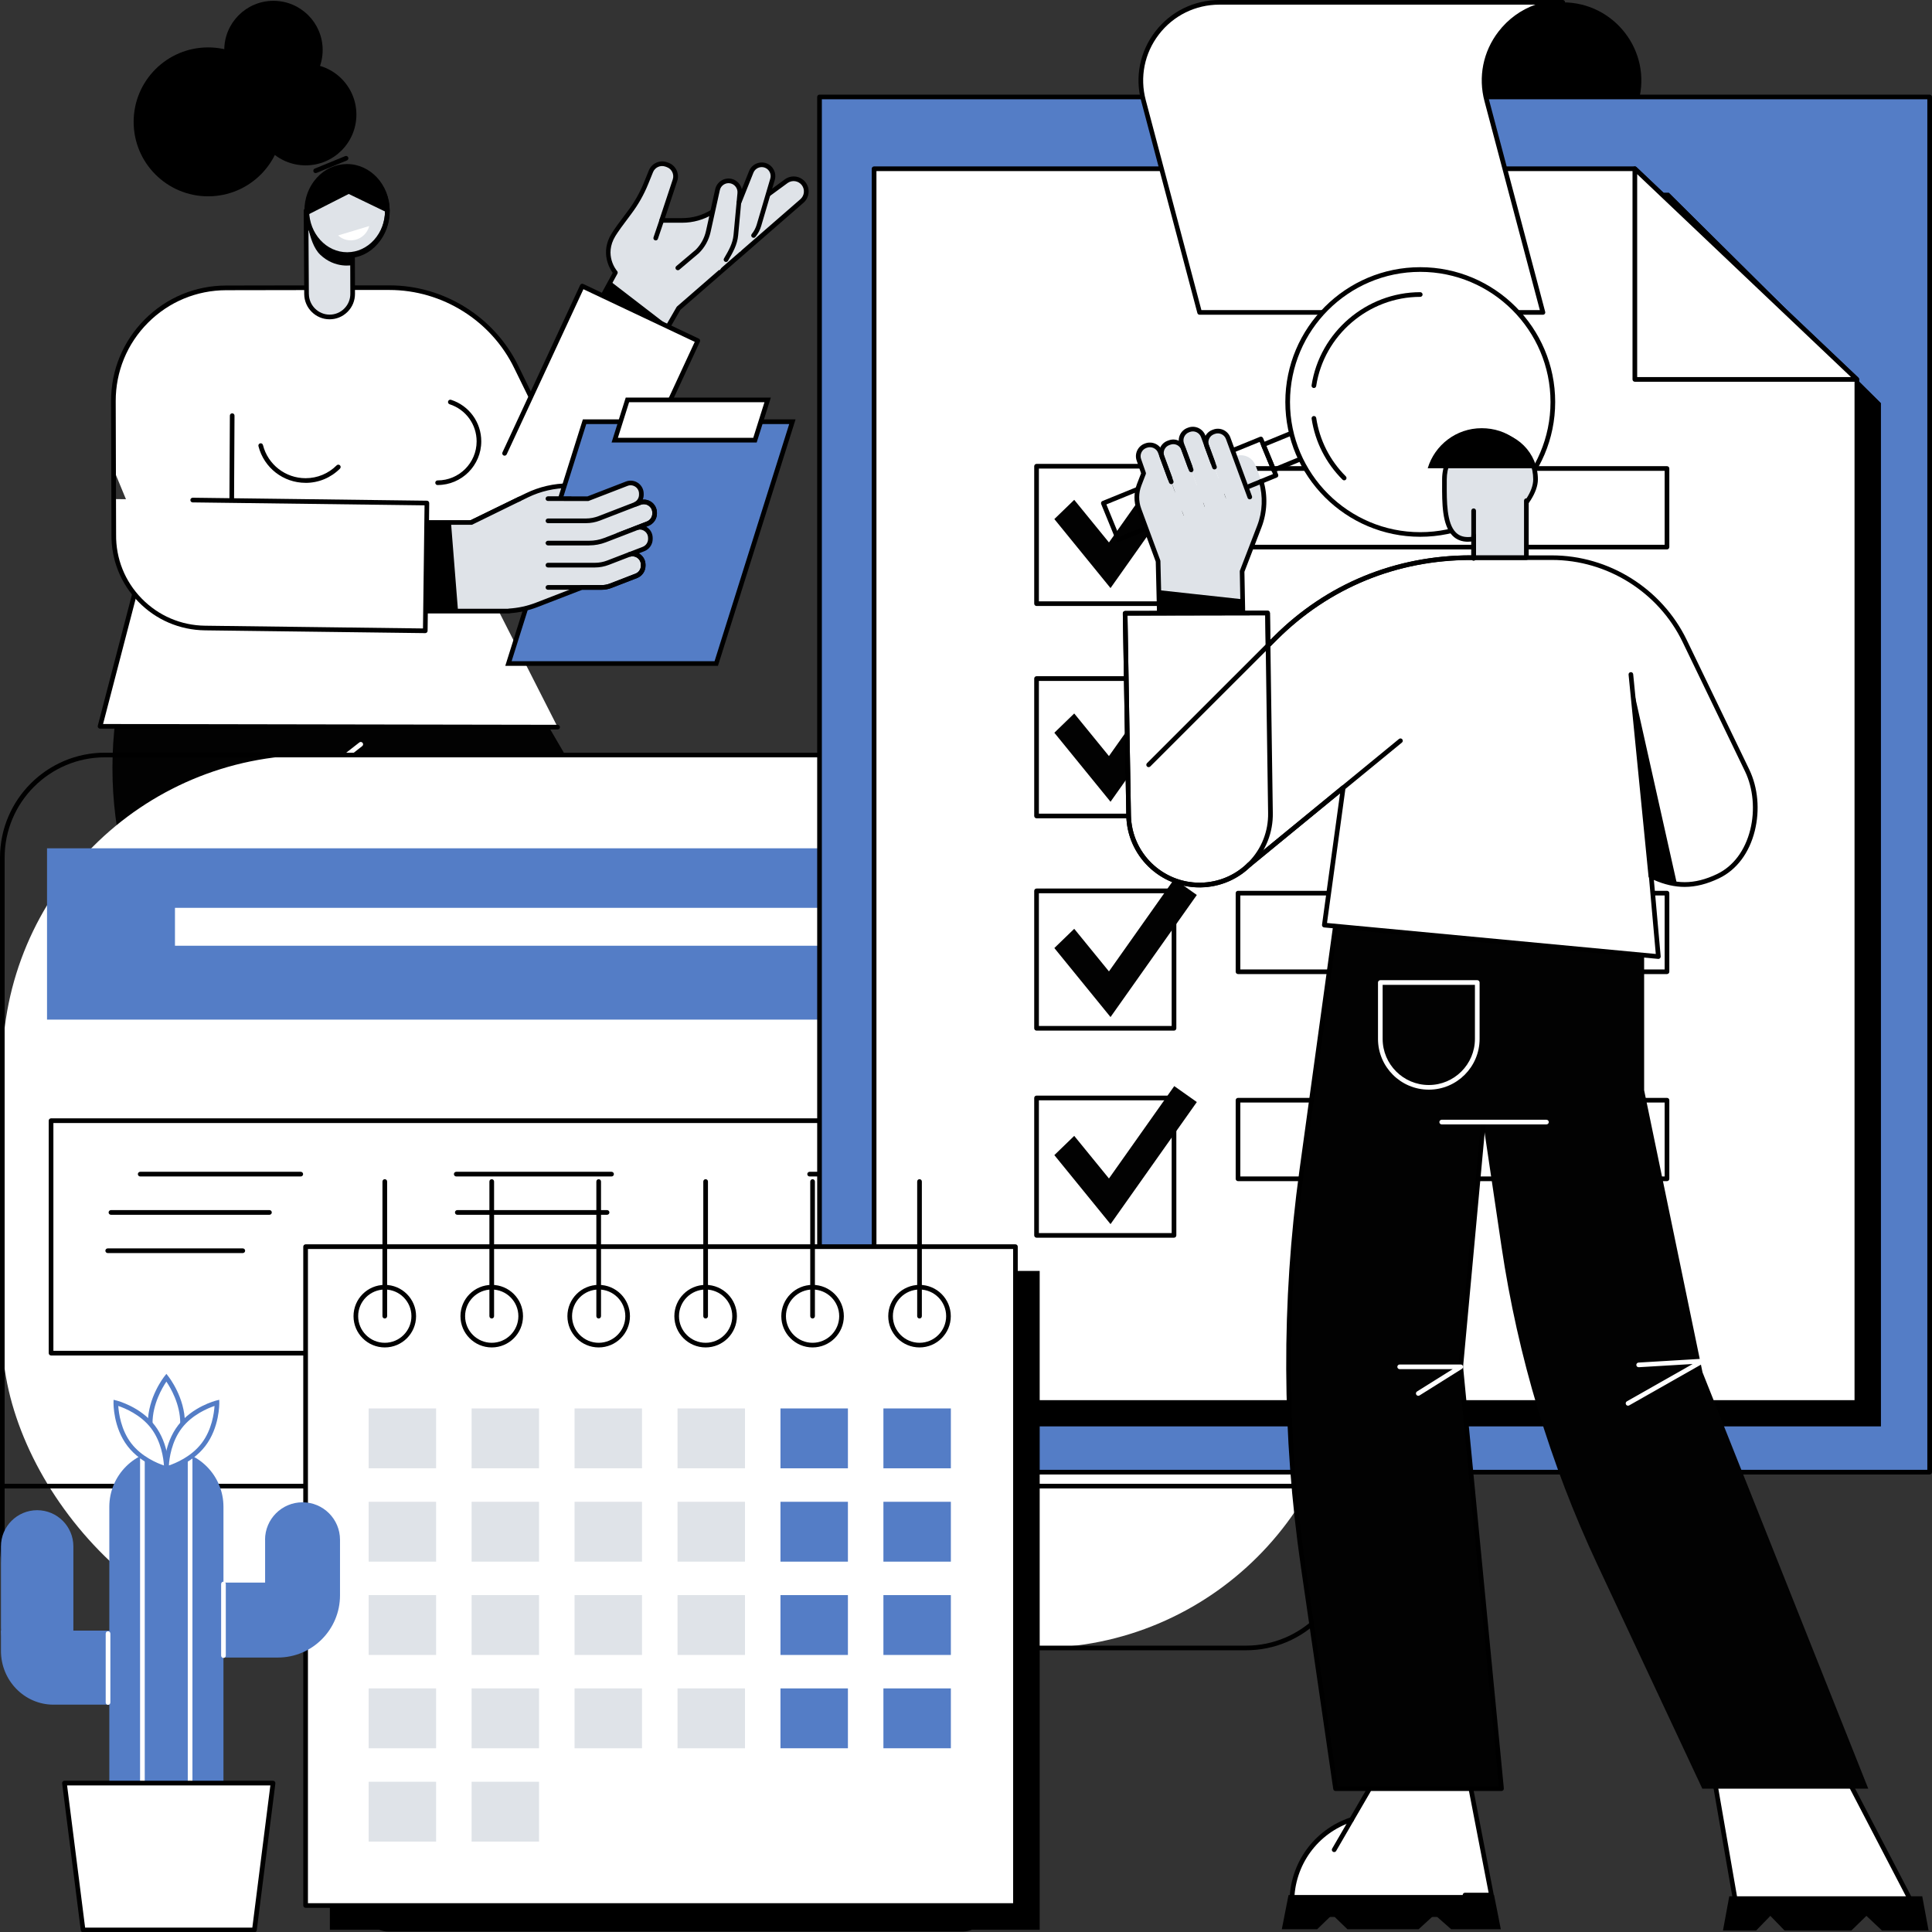
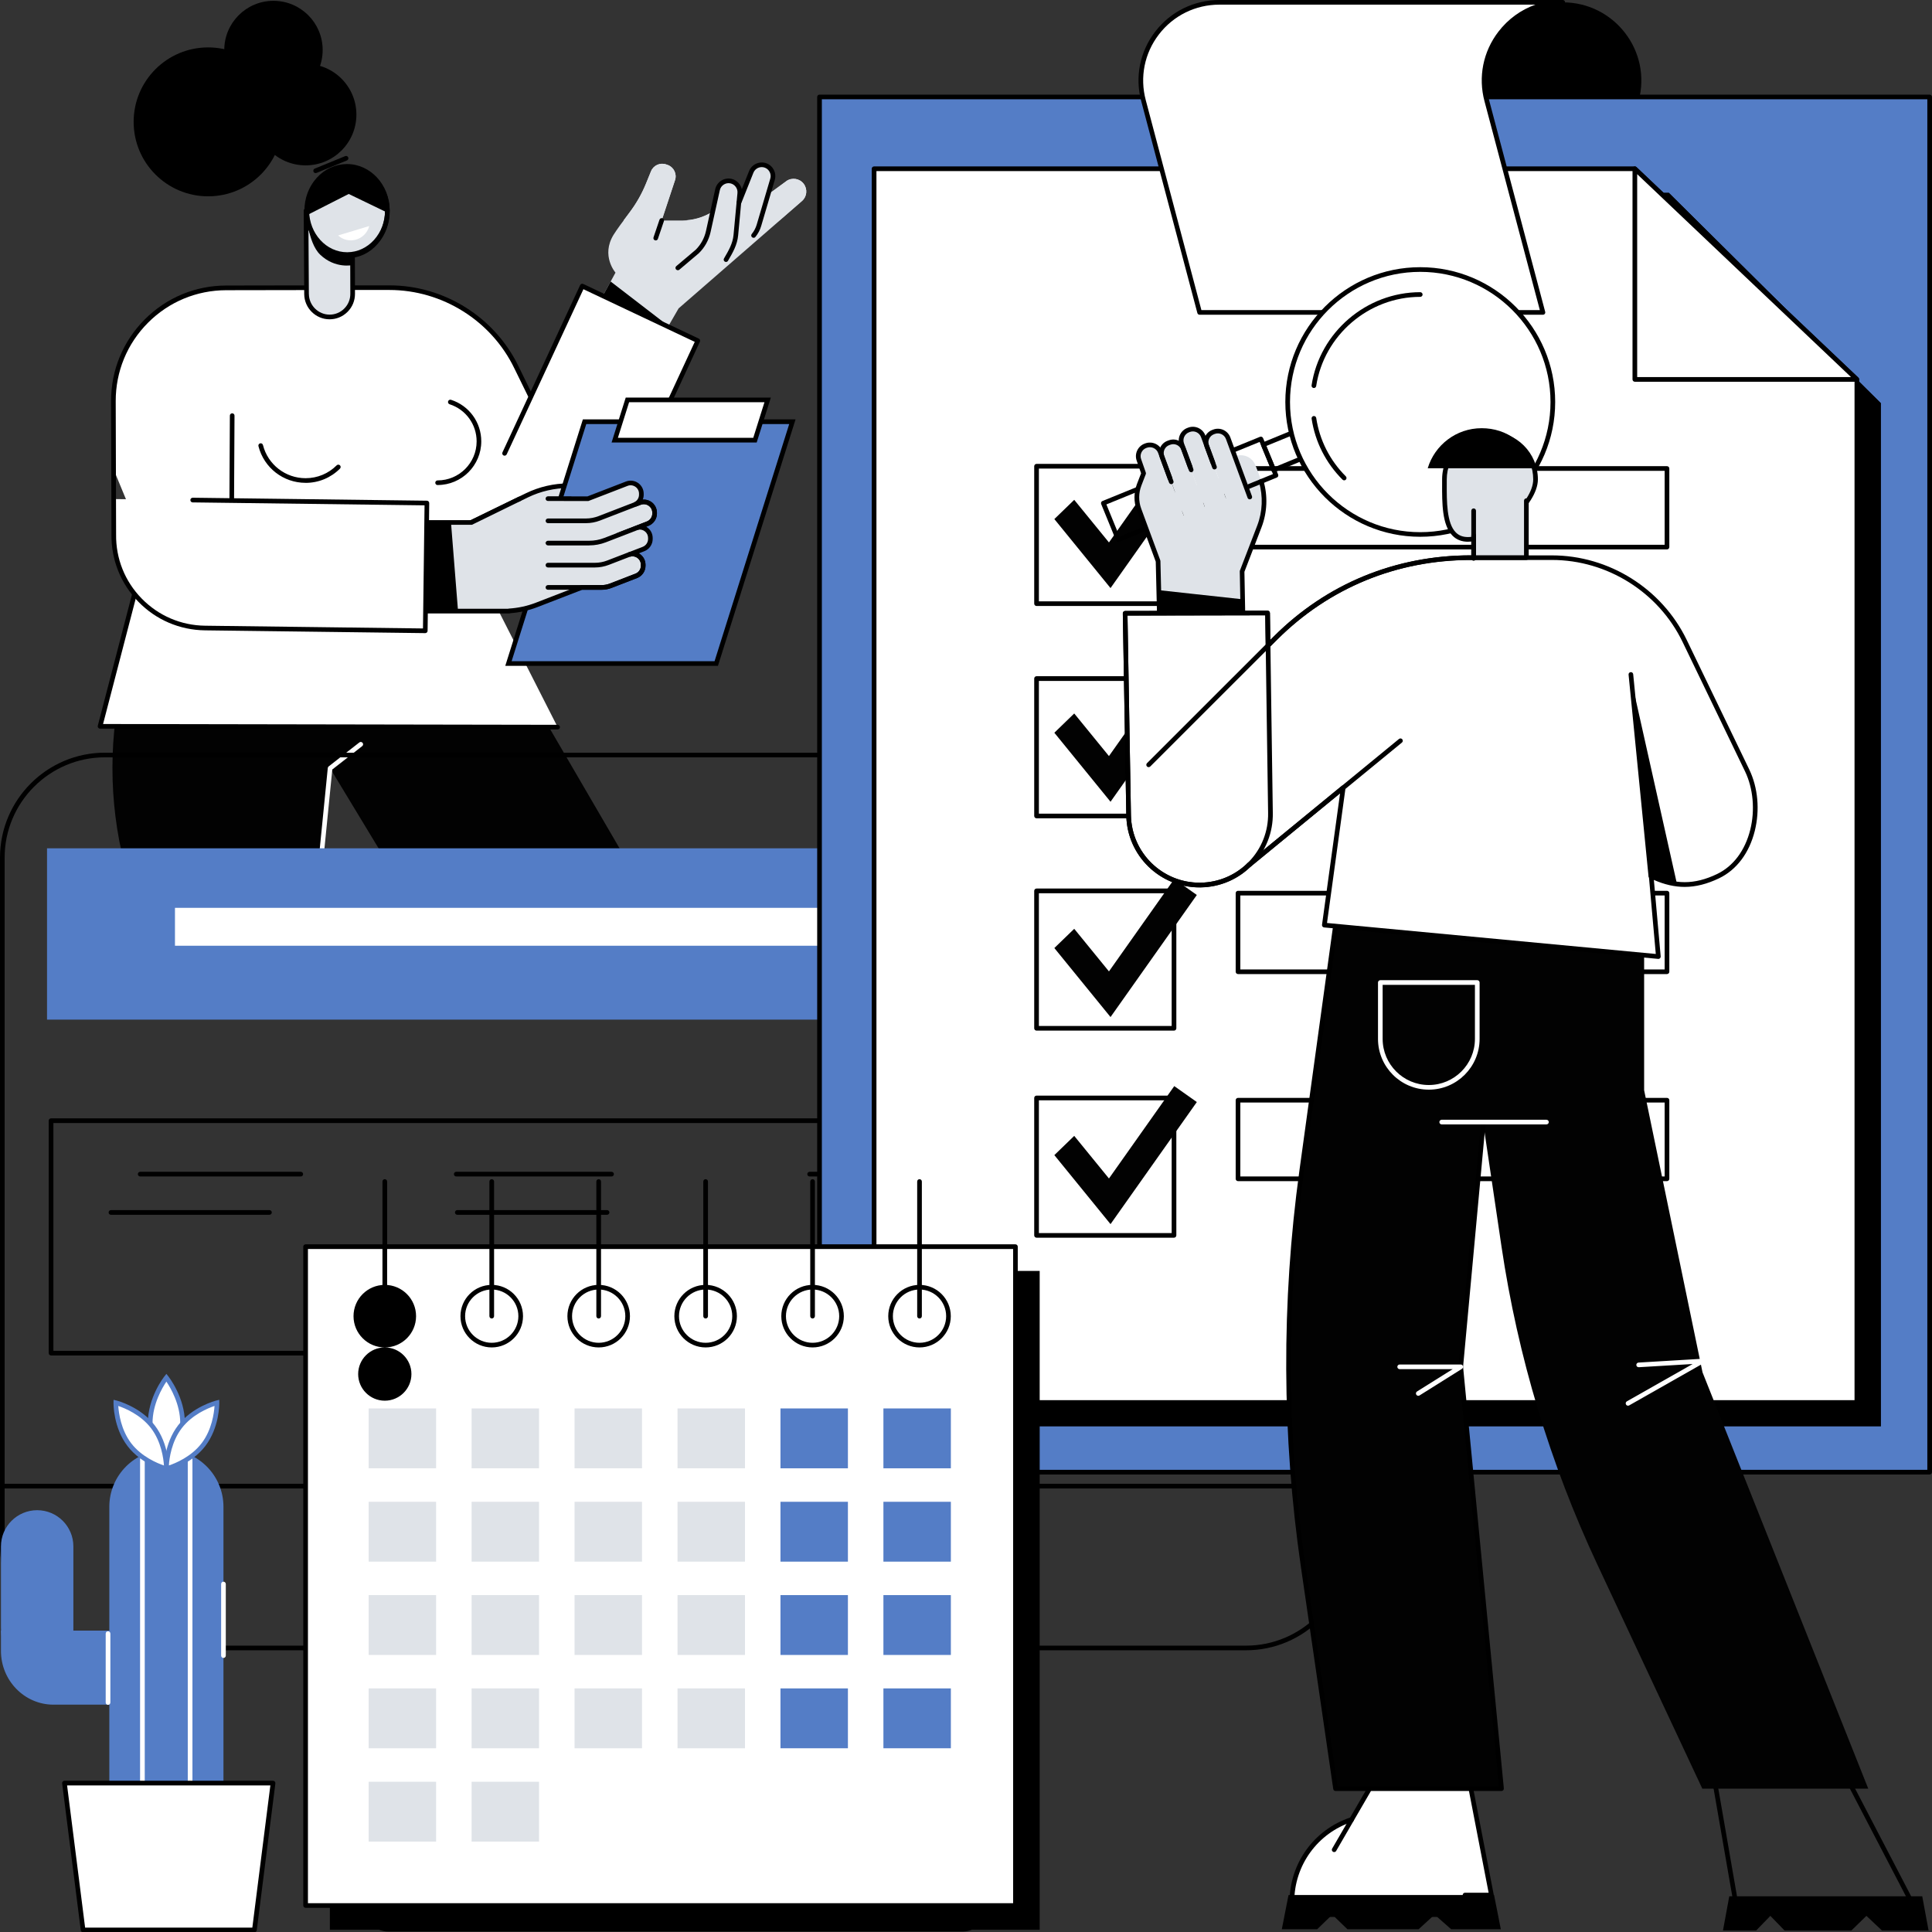
<svg xmlns="http://www.w3.org/2000/svg" id="Layer_2" data-name="Layer 2" viewBox="0 0 603.56 603.65">
  <rect x="0" y="0" width="603.56" height="603.65" fill="#333333" stroke="none" />
  <defs>
    <style>
      .cls-1 {
        fill: #547dc6;
      }

      .cls-2 {
        fill: #020202;
      }

      .cls-3 {
        fill: #fff;
      }

      .cls-4 {
        fill: #dfe3e8;
      }
    </style>
  </defs>
  <g id="Layer_1-2" data-name="Layer 1">
    <g id="Project_delivery" data-name="Project delivery">
      <g>
        <g>
          <path class="cls-2" d="M78.12,145.76l-9.99,10.55c-28.6,30.2-39.56,73.81-29.14,114.07l61.25-.19,2.88-30.2,18.18,30.03,75.26.16-68.12-116.92-50.33-7.51Z" />
          <path class="cls-3" d="M100.18,270.3s-.05,0-.07,0c-.4-.04-.69-.4-.65-.8l2.94-29.57c.02-.2.12-.38.28-.5l9.58-7.49c.32-.25.77-.19,1.02.13.25.32.19.77-.13,1.02l-9.34,7.3-2.91,29.26c-.04.38-.35.65-.72.65Z" />
        </g>
        <g>
          <g>
            <path class="cls-4" d="M187.25,94.39l5.03-9.22s-4.61-5.27-.61-11.81c.93-1.52,3.11-4.47,4.98-6.94,2.13-2.81,3.87-5.89,5.2-9.15l1.52-3.74c.76-1.88,2.87-2.83,4.78-2.14l.41.15c1.94.69,2.97,2.8,2.32,4.76l-4.17,12.59h6.43c3.3,0,6.53-.92,9.34-2.65l11.47-6.78c1.91-1.13,4.35-.67,5.73,1.06l.24.3,5.79-4.24c1.74-1.19,4.12-.81,5.39.88,1.25,1.66,1.01,4-.56,5.36l-38.54,33.52-4.4,7.62-20.35-9.53Z" />
            <polygon points="207.59 103.92 187.25 94.39 190.76 87.94 208.8 101.82 207.59 103.92" />
            <g>
              <path class="cls-4" d="M245.7,56.54l-5.79,4.24-.24-.3c-1.38-1.73-3.82-2.19-5.73-1.06l-11.47,6.78c-2.81,1.73-6.04,2.65-9.34,2.65h30.39l6.99-6.08c1.57-1.36,1.81-3.7.56-5.36-1.27-1.69-3.65-2.07-5.39-.88Z" />
              <path class="cls-4" d="M208.56,51.52l-.41-.15c-1.91-.68-4.02.26-4.78,2.14l-1.52,3.74c-1.32,3.27-3.07,6.34-5.2,9.15-.6.79-1.22,1.62-1.83,2.45h11.89l4.17-12.59c.65-1.95-.38-4.06-2.32-4.76Z" />
            </g>
-             <path d="M207.59,104.65c-.1,0-.21-.02-.31-.07l-20.35-9.53c-.18-.09-.32-.24-.38-.43-.06-.19-.04-.4.05-.57l4.81-8.81c-1.02-1.43-3.94-6.41-.36-12.26.77-1.26,2.46-3.62,5.03-7,2.09-2.75,3.8-5.78,5.1-8.99l1.52-3.74c.91-2.25,3.42-3.37,5.7-2.56l.41.15c2.29.82,3.53,3.36,2.77,5.67l-3.85,11.63h5.43c3.17,0,6.26-.88,8.95-2.54l11.48-6.79c2.11-1.25,4.83-.82,6.46.99l5.23-3.84c2.09-1.43,4.89-.97,6.4,1.03,1.47,1.95,1.18,4.74-.66,6.35l-38.45,33.44-4.33,7.51c-.13.23-.38.36-.63.36ZM188.25,94.06l19.04,8.92,4.06-7.04c.04-.07.09-.13.15-.19l38.54-33.52c1.27-1.11,1.47-3.03.46-4.37-1.04-1.38-2.97-1.7-4.4-.72l-5.77,4.23c-.31.23-.76.17-1-.13l-.24-.3c-1.15-1.44-3.2-1.82-4.79-.89l-11.47,6.78c-2.91,1.8-6.27,2.75-9.71,2.75h-6.43c-.23,0-.45-.11-.59-.3s-.17-.43-.1-.65l4.17-12.59c.52-1.56-.32-3.29-1.88-3.84l-.41-.15c-1.55-.55-3.25.21-3.87,1.73l-1.52,3.74c-1.35,3.33-3.13,6.46-5.29,9.32-2.5,3.29-4.21,5.67-4.94,6.88-3.67,5.99.36,10.76.53,10.96.2.23.24.56.09.83l-4.66,8.54Z" />
            <path class="cls-4" d="M215.03,81.3l2.74-2.69c1.74-1.71,2.95-3.9,3.48-6.28l2.89-13.07c.42-1.88,2.26-3.08,4.15-2.69,1.8.37,3.01,2.05,2.79,3.87l-1.81,14.88c-.15,1.2-.53,2.36-1.13,3.41l-3.25,5.66-9.87-3.1Z" />
            <path class="cls-4" d="M222.05,73.92l3.15-2.2c2-1.4,3.56-3.35,4.47-5.62l5.01-12.41c.72-1.79,2.74-2.66,4.54-1.97,1.71.66,2.63,2.52,2.11,4.28l-4.24,14.38c-.34,1.16-.92,2.24-1.68,3.18l-4.14,5.05-9.22-4.68Z" />
            <path d="M235.41,74.28c-.16,0-.33-.05-.46-.16-.31-.25-.36-.71-.1-1.02.71-.87,1.23-1.85,1.55-2.93l4.24-14.38c.41-1.38-.33-2.88-1.67-3.4-1.42-.55-3.03.15-3.6,1.56l-3.81,9.55c-.15.37-.57.55-.94.41-.37-.15-.55-.57-.41-.94l3.81-9.55c.87-2.14,3.32-3.21,5.48-2.38,2.05.79,3.16,3.06,2.54,5.17l-4.24,14.38c-.37,1.26-.98,2.42-1.82,3.44-.14.18-.35.27-.56.27Z" />
            <path d="M211.75,84.42c-.21,0-.41-.09-.56-.26-.26-.31-.22-.77.09-1.02l6.03-5.09c1.61-1.58,2.74-3.63,3.24-5.88l2.89-13.07c.5-2.25,2.74-3.71,5.01-3.24,2.15.44,3.63,2.5,3.36,4.67l-1.21,13c-.28,2.97-1.64,5.31-3.08,7.79l-.09.16c-.2.35-.65.46-.99.26-.35-.2-.46-.65-.26-.99l.09-.16c1.36-2.33,2.65-4.54,2.89-7.19l1.22-13.02c.18-1.45-.8-2.8-2.21-3.1-1.49-.31-2.97.65-3.29,2.13l-2.89,13.07c-.56,2.53-1.83,4.83-3.68,6.64l-6.07,5.13c-.14.12-.3.17-.47.17Z" />
            <path d="M204.84,75.11c-.08,0-.16-.01-.23-.04-.38-.13-.58-.54-.45-.92l1.87-5.52c.13-.38.54-.58.92-.45.38.13.58.54.45.92l-1.87,5.52c-.1.3-.39.49-.69.49Z" />
          </g>
          <g>
            <path class="cls-3" d="M121.67,89.86l-51,.05c-28.06,1.64-37.89,20.28-35.1,54.26.03.34-.15,2.35,0,2.66l10.15,24.53-14.96,55.91,143.44-.13-22.75-44.77.43,1.38c2.93,6.08,8.79,9.04,14.87,6.11l24.97-12.01-30.33-63.05c-7.34-15.25-22.77-24.95-39.7-24.95Z" />
            <path d="M72.39,157.05h0c-.4,0-.73-.33-.72-.73l.14-26.48c0-.4.33-.72.73-.72h0c.4,0,.73.33.72.73l-.14,26.48c0,.4-.33.72-.73.72Z" />
            <path d="M136.71,151.54c-.4,0-.73-.33-.73-.73s.33-.73.73-.73c6.72,0,12.19-5.47,12.19-12.19,0-5.31-3.39-9.97-8.44-11.6-.38-.12-.59-.53-.47-.92.12-.38.53-.59.92-.47,5.65,1.83,9.44,7.04,9.44,12.98,0,7.52-6.12,13.64-13.64,13.64Z" />
            <path d="M95.47,150.84c-6.97,0-13.02-4.71-14.73-11.46-.1-.39.14-.78.53-.88.39-.1.78.14.88.53,1.54,6.1,7.02,10.36,13.32,10.36,3.67,0,7.12-1.43,9.71-4.02.28-.28.74-.28,1.03,0,.28.28.28.74,0,1.03-2.87,2.87-6.68,4.45-10.74,4.45Z" />
            <path d="M174.18,227.88h0l-142.93-.25c-.22,0-.44-.1-.57-.28-.14-.18-.18-.41-.13-.63l14.46-55.53c.1-.39.5-.62.89-.52.39.1.62.5.52.89l-14.22,54.62,141.99.25c.4,0,.73.33.73.73,0,.4-.33.73-.73.73Z" />
            <g>
              <path class="cls-3" d="M148.25,163.03l.05-.52,33.61-73.13,36.09,17.07-26.55,57.26c-8.81,18.61-34.02,17.75-43.2-.68Z" />
              <path d="M170.51,177.99c-9.65,0-18.41-5.59-22.91-14.64-.18-.36-.03-.8.33-.97.36-.18.8-.03.97.33,4.29,8.62,12.68,13.91,21.84,13.83,8.7-.09,16.19-5,20.05-13.14l26.25-56.6-34.78-16.45-23.97,51.59c-.17.36-.6.52-.97.35-.36-.17-.52-.6-.35-.97l24.27-52.26c.08-.18.23-.31.41-.38.18-.07.38-.06.56.03l36.09,17.07c.36.17.52.6.35.96l-26.55,57.26c-4.1,8.66-12.08,13.89-21.35,13.98-.08,0-.17,0-.25,0Z" />
            </g>
          </g>
          <g>
            <path class="cls-4" d="M187.61,151.74h-9.98c-4.5,0-8.93,1.02-12.98,2.99l-19.26,9.36h42.22c3.34,0,6.04-2.71,6.04-6.04v-.26c0-3.34-2.71-6.04-6.04-6.04Z" />
            <path d="M187.61,164.81h-45.37l22.1-10.74c4.12-2,8.72-3.06,13.29-3.06h9.98c3.73,0,6.77,3.04,6.77,6.77v.26c0,3.73-3.04,6.77-6.77,6.77ZM148.55,163.36h39.06c2.93,0,5.32-2.38,5.32-5.32v-.26c0-2.93-2.39-5.32-5.32-5.32h-9.98c-4.36,0-8.74,1.01-12.66,2.91l-16.42,7.98Z" />
            <polygon class="cls-1" points="158.84 207.29 223.76 207.29 247.54 131.75 182.62 131.75 158.84 207.29" />
            <path d="M224.29,208.01h-66.44l24.24-76.99h66.44l-24.24,76.99ZM159.83,206.56h63.4l23.32-74.08h-63.4l-23.32,74.08Z" />
            <g>
              <polygon class="cls-3" points="192.04 137.51 196 124.93 239.81 124.93 235.85 137.51 192.04 137.51" />
              <path d="M236.39,138.24h-45.33l4.42-14.03h45.33l-4.42,14.03ZM193.03,136.78h42.29l3.5-11.12h-42.29l-3.5,11.12Z" />
            </g>
            <g>
              <path class="cls-4" d="M183.67,155.8l12.13-4.69c2.2-.85,4.56.77,4.56,3.12v.33c0,1.38-.85,2.62-2.14,3.12l-11.13,4.31c-1.3.5-2.68.76-4.08.76h-12.79v-6.95h13.44Z" />
              <path class="cls-4" d="M189.08,168.64l9.55-3.7c2.2-.85,4.56.77,4.56,3.12v.33c0,1.38-.85,2.62-2.14,3.12l-11.13,4.31c-1.3.5-2.68.76-4.08.76h-22.56v-6.95h20.46c1.83,0,3.64-.34,5.34-1Z" />
              <path class="cls-4" d="M187.2,161.93l12.7-4.91c2.22-.86,4.6.78,4.6,3.15v.26c0,1.4-.86,2.65-2.16,3.15l-13.32,5.15c-1.58.61-3.25.92-4.94.92h-20.8v-6.95h19.74c1.43,0,2.85-.26,4.18-.78Z" />
              <path class="cls-4" d="M185.83,176.56c1.41,0,2.81-.26,4.13-.77l6.42-2.48c2.19-.85,4.55.77,4.55,3.12v.34c0,1.38-.85,2.62-2.14,3.12l-8,3.09c-.91.35-1.89.54-2.87.54h-24.66v-6.95h22.56Z" />
              <path class="cls-4" d="M162.64,174.77l22.4-8.67v16.13l-17.41,6.74c-3.3,1.28-6.8,1.93-10.34,1.93h-8.22v-16.13h13.57Z" />
              <path class="cls-4" d="M169.57,155.78h7.75l-18.33,35.13h-11.72v-27.69l9.79-4.63c3.91-1.85,8.18-2.81,12.5-2.81Z" />
              <rect class="cls-4" x="122.27" y="163.22" width="30.05" height="27.69" transform="translate(274.59 354.13) rotate(180)" />
              <polygon points="143.09 190.91 122.27 190.91 122.27 163.22 140.89 163.22 143.09 190.91" />
              <path d="M184.08,170.39h-12.89c-.4,0-.73-.33-.73-.73s.33-.73.73-.73h12.89c1.61,0,3.18-.29,4.68-.87l13.32-5.15c1.01-.39,1.7-1.39,1.7-2.47v-.26c0-.89-.42-1.69-1.15-2.19-.73-.5-1.63-.61-2.46-.29l-12.7,4.91c-1.42.55-2.92.83-4.44.83h-11.84c-.4,0-.73-.33-.73-.73s.33-.73.73-.73h11.84c1.35,0,2.66-.25,3.92-.73l12.7-4.91c1.27-.49,2.69-.32,3.8.44,1.12.77,1.78,2.03,1.78,3.39v.26c0,1.68-1.06,3.22-2.63,3.83l-13.32,5.15c-1.67.64-3.42.97-5.21.97Z" />
              <path d="M187.94,184.24h-16.76c-.4,0-.73-.33-.73-.73s.33-.73.73-.73h16.76c.89,0,1.77-.16,2.6-.49l8-3.09c1-.39,1.67-1.37,1.67-2.44v-.34c0-.88-.41-1.66-1.14-2.16-.72-.5-1.61-.6-2.43-.28l-6.42,2.48c-1.41.54-2.88.82-4.39.82h-14.65c-.4,0-.73-.33-.73-.73s.33-.73.73-.73h14.65c1.33,0,2.63-.24,3.87-.72l6.42-2.48c1.25-.49,2.66-.32,3.77.44,1.11.76,1.77,2.01,1.77,3.36v.34c0,1.67-1.05,3.19-2.6,3.8l-8,3.09c-1,.39-2.05.58-3.13.58Z" />
              <path d="M158.99,191.64h-37.45v-29.14h25.56l14.87-7.28c.36-.18.8-.03.97.33.18.36.03.8-.33.97l-15.18,7.43h-24.44v26.23h35.68l.3-.06c2.89-.18,5.71-.79,8.39-1.82l14.24-5.51h6.33c.89,0,1.77-.16,2.6-.49l8-3.1c1-.39,1.67-1.37,1.67-2.44v-.34c0-.85-.4-1.63-1.09-2.13-.7-.5-1.57-.62-2.37-.34l-.5-1.36,4.54-1.76c1-.39,1.68-1.37,1.68-2.45v-.33c0-.78-.33-1.49-.92-1.99-.59-.5-1.37-.72-2.12-.59l-6.96,1.15,9.62-3.72c1.01-.39,1.7-1.39,1.7-2.47v-.26c0-.89-.42-1.69-1.15-2.19-.73-.5-1.63-.61-2.46-.29l-1.55.6-.56-1.34c.95-.42,1.57-1.36,1.57-2.39v-.33c0-.88-.42-1.67-1.14-2.16-.73-.5-1.61-.6-2.43-.28l-12.26,4.74h-7.68v-.02s-4.94,0-4.94,0c-.4,0-.73-.33-.73-.73s.33-.73.73-.73h7.33v.02s5.03,0,5.03,0l12-4.64c1.25-.49,2.67-.32,3.78.44,1.11.76,1.77,2.02,1.77,3.36v.33c0,.53-.1,1.04-.3,1.52.93-.07,1.87.17,2.65.71,1.12.77,1.78,2.03,1.78,3.39v.26c0,1.68-1.06,3.22-2.63,3.83l-.72.28c.21.12.41.26.6.42.91.77,1.43,1.9,1.43,3.1v.33c0,1.67-1.05,3.2-2.61,3.8l-1.74.68c.14.08.27.16.4.25,1.08.77,1.7,1.98,1.7,3.31v.34c0,1.67-1.05,3.19-2.6,3.8l-8,3.1c-1,.39-2.05.58-3.13.58h-6.06l-13.99,5.41c-2.69,1.04-5.52,1.68-8.41,1.89l-.02.03-.47.06Z" />
            </g>
          </g>
          <g>
            <path class="cls-3" d="M35.54,166.95l.14-11.04,97.68,1.24-.51,39.91-68.81-.87c-15.94-.2-28.7-13.29-28.5-29.23Z" />
            <path d="M132.85,197.79h0l-68.81-.87c-7.91-.1-15.3-3.27-20.82-8.93-5.52-5.66-8.5-13.13-8.4-21.03l-.12-41.64c-.03-9.63,3.7-18.69,10.49-25.51,6.8-6.83,15.85-10.6,25.48-10.61l29.52-.05h0c.4,0,.73.32.73.73,0,.4-.32.73-.73.73l-29.52.05c-9.25.02-17.93,3.63-24.45,10.18-6.52,6.55-10.09,15.24-10.07,24.48l.12,41.65c-.1,7.53,2.74,14.63,7.99,20.01,5.25,5.38,12.28,8.4,19.8,8.49l68.08.86.49-38.46-72.44-.92c-.4,0-.72-.33-.72-.74,0-.4.34-.72.74-.72l73.16.93c.19,0,.38.08.51.22.13.14.21.32.21.52l-.51,39.91c0,.4-.33.72-.73.72Z" />
          </g>
          <path d="M165.62,124.23c-.27,0-.53-.15-.65-.41l-4.26-8.69c-7.17-14.91-22.5-24.54-39.05-24.54h-11.56c-.44.02-.73-.31-.73-.71,0-.4.32-.73.73-.73h11.56c17.1-.01,32.94,9.94,40.36,25.35l4.25,8.69c.18.36.03.8-.33.97-.1.05-.21.07-.32.07Z" />
        </g>
        <g>
          <g>
            <path class="cls-4" d="M95.77,91.88l-.16-26.09,14.48-.11.08,26.12c.02,3.99-3.22,7.24-7.22,7.23-3.95,0-7.15-3.2-7.19-7.14Z" />
            <path d="M102.97,99.75h-.02c-4.33,0-7.88-3.54-7.91-7.86h0s-.16-26.1-.16-26.1c0-.4.32-.73.72-.73l14.48-.11c.18,0,.38.07.52.21.14.14.22.32.22.51l.08,26.12c0,2.13-.81,4.12-2.32,5.63-1.5,1.5-3.49,2.33-5.61,2.33ZM96.5,91.87c.03,3.53,2.93,6.41,6.46,6.42h.01c1.73,0,3.36-.67,4.58-1.9,1.23-1.23,1.9-2.86,1.89-4.6l-.08-25.39-13.03.1.16,25.37Z" />
          </g>
          <ellipse cx="65.02" cy="38.07" rx="23.27" ry="23.26" />
          <ellipse cx="95.48" cy="35.8" rx="15.86" ry="15.86" />
          <ellipse cx="85.43" cy="15.63" rx="15.37" ry="15.37" transform="translate(-.04 .22) rotate(-.15)" />
          <path d="M100,79.53c-3.93-3.76-4.39-13.75-4.39-13.75l14.48-.11.08,17.13s-5.43,1.28-10.18-3.27Z" />
          <g>
            <ellipse class="cls-4" cx="108.42" cy="65.75" rx="12.58" ry="13.78" transform="translate(-.51 .85) rotate(-.45)" />
            <path d="M108.44,80.26c-7.3,0-13.27-6.44-13.33-14.4-.03-3.86,1.32-7.51,3.8-10.26,2.49-2.77,5.83-4.32,9.4-4.35.03,0,.06,0,.1,0,7.3,0,13.27,6.44,13.33,14.4.03,3.86-1.32,7.51-3.8,10.26-2.49,2.77-5.83,4.32-9.4,4.35-.03,0-.06,0-.1,0ZM96.57,65.84c.06,7.17,5.37,12.96,11.87,12.96.03,0,.06,0,.09,0,3.15-.02,6.11-1.4,8.33-3.86,2.24-2.49,3.45-5.78,3.42-9.28-.06-7.2-5.4-13.02-11.96-12.96-3.15.02-6.11,1.4-8.33,3.86-2.24,2.49-3.45,5.78-3.42,9.28Z" />
          </g>
          <path class="cls-3" d="M105.61,73.55c.92.83,2.09,1.38,3.42,1.51,2.95.28,5.6-1.66,6.31-4.44l-9.73,2.94Z" />
          <path d="M107,80.67c-.71,0-1.43-.06-2.13-.29-.38-.13-.59-.54-.46-.92.13-.38.54-.59.92-.46.78.26,1.65.23,2.57.2.29-.01.58-.02.87-.02,3.07-.02,5.96-1.43,8.16-3.96,2.16-2.5,3.39-5.88,3.36-9.29-.05-7.05-5.28-12.76-11.72-12.7-5.98.05-10.91,5.02-11.47,11.57-.03.4-.38.7-.79.66-.4-.03-.7-.39-.66-.79.62-7.3,6.17-12.84,12.91-12.9,7.19-.05,13.12,6.29,13.18,14.14.03,3.81-1.29,7.45-3.72,10.25-2.47,2.85-5.75,4.44-9.24,4.46-.28,0-.55.01-.83.02-.31.01-.63.02-.95.02Z" />
          <path d="M108.93,60.59l12.04,5.81c.02-.35.04-.7.04-1.06-.06-7.57-5.71-13.67-12.63-13.61-6.92.05-12.92,6.54-12.86,14.12,0,.51.04,1.02.09,1.52l13.32-6.77Z" />
          <path d="M98.6,54.07c-.29,0-.56-.17-.67-.45-.15-.37.03-.8.4-.95l9.51-3.9c.37-.15.8.03.95.4.15.37-.03.8-.4.95l-9.51,3.9c-.09.04-.18.05-.28.05Z" />
        </g>
      </g>
      <g>
        <g>
-           <rect class="cls-3" x=".73" y="235.87" width="420.58" height="278.95" rx="97.17" ry="97.17" />
          <path d="M389.25,515.55H32.78c-18.08,0-32.78-14.71-32.78-32.78v-214.85c0-18.07,14.7-32.78,32.78-32.78h356.47c18.08,0,32.78,14.71,32.78,32.78v214.85c0,18.07-14.7,32.78-32.78,32.78ZM32.78,236.59c-17.27,0-31.33,14.05-31.33,31.33v214.85c0,17.27,14.05,31.33,31.33,31.33h356.47c17.27,0,31.33-14.05,31.33-31.33v-214.85c0-17.27-14.05-31.33-31.33-31.33H32.78Z" />
        </g>
        <path d="M421.2,465H.83c-.4,0-.73-.33-.73-.73s.33-.73.73-.73h420.37c.4,0,.73.33.73.73s-.33.73-.73.73Z" />
        <path d="M281.66,589.13h-141.29c-.21,0-.42-.09-.56-.26-.14-.16-.2-.38-.16-.59l12.5-73.58c.06-.35.36-.61.72-.61h116.29c.35,0,.66.26.72.61l12.5,73.58c.04.21-.02.43-.16.59-.14.16-.34.26-.56.26ZM141.23,587.67h139.57l-12.26-72.12h-115.06l-12.26,72.12Z" />
        <path d="M300.68,603.42H121.36c-4.34,0-7.87-3.53-7.87-7.87s3.53-7.88,7.87-7.88h179.32c4.34,0,7.87,3.53,7.87,7.87s-3.53,7.88-7.87,7.88ZM121.36,589.13c-3.54,0-6.41,2.88-6.41,6.42s2.88,6.43,6.41,6.43h179.32c3.54,0,6.41-2.88,6.41-6.41s-2.88-6.43-6.41-6.43H121.36Z" />
        <g>
          <g>
            <path d="M290.63,423.45H15.95c-.4,0-.73-.33-.73-.73v-72.62c0-.4.33-.73.73-.73h274.67c.4,0,.73.33.73.73v72.62c0,.4-.33.73-.73.73ZM16.68,422h273.22v-71.17H16.68v71.17Z" />
            <g>
              <g>
                <path d="M273.88,367.53h-20.95c-.4,0-.73-.33-.73-.73s.33-.73.73-.73h20.95c.4,0,.73.33.73.73s-.33.73-.73.73Z" />
                <path d="M191.05,367.53h-48.52c-.4,0-.73-.33-.73-.73s.33-.73.73-.73h48.52c.4,0,.73.33.73.73s-.33.73-.73.73Z" />
                <path d="M93.96,367.53h-50.16c-.4,0-.73-.33-.73-.73s.33-.73.73-.73h50.16c.4,0,.73.33.73.73s-.33.73-.73.73Z" />
              </g>
              <g>
                <path d="M189.65,379.5h-46.79c-.4,0-.73-.33-.73-.73s.33-.73.73-.73h46.79c.4,0,.73.33.73.73s-.33.73-.73.73Z" />
                <path d="M84.18,379.5h-49.52c-.4,0-.73-.33-.73-.73s.33-.73.73-.73h49.52c.4,0,.73.33.73.73s-.33.73-.73.73Z" />
              </g>
              <g>
                <path d="M272.96,391.46h-19.58c-.4,0-.73-.33-.73-.73s.33-.73.73-.73h19.58c.4,0,.73.33.73.73s-.33.73-.73.73Z" />
                <path d="M202.24,391.46h-57.73c-.4,0-.73-.33-.73-.73s.33-.73.73-.73h57.73c.4,0,.73.33.73.73s-.33.73-.73.73Z" />
-                 <path d="M75.85,391.46h-42.2c-.4,0-.73-.33-.73-.73s.33-.73.73-.73h42.2c.4,0,.73.33.73.73s-.33.73-.73.73Z" />
              </g>
              <path d="M273.88,405.83h-20.84c-.4,0-.73-.33-.73-.73s.33-.73.73-.73h20.84c.4,0,.73.33.73.73s-.33.73-.73.73Z" />
              <path d="M207.81,405.83h-36.39c-.4,0-.73-.33-.73-.73s.33-.73.73-.73h36.39c.4,0,.73.33.73.73s-.33.73-.73.73Z" />
            </g>
          </g>
          <g>
            <rect class="cls-1" x="14.69" y="265.01" width="395.86" height="53.52" />
            <rect class="cls-3" x="54.66" y="283.61" width="312.99" height="11.84" />
          </g>
        </g>
      </g>
      <g>
        <path d="M488.2,121l-23.72-89.52c-4.16-15.52,7.59-30.75,23.72-30.75s27.88,15.23,23.72,30.75l-23.72,89.52Z" />
        <rect class="cls-1" x="256.02" y="30.29" width="346.81" height="429.61" />
        <path d="M602.83,460.64h-346.81c-.4,0-.73-.33-.73-.73V30.29c0-.4.33-.73.73-.73h346.81c.4,0,.73.33.73.73v429.61c0,.4-.33.73-.73.73ZM256.75,459.18h345.35V31.02h-345.35v428.16Z" />
        <g>
          <g>
            <polygon points="587.61 445.61 294 445.61 294 60.19 521.29 60.19 587.61 125.99 587.61 445.61" />
            <polygon points="587.61 125.99 521.29 125.99 521.29 60.19 587.61 125.99" />
          </g>
          <g>
            <g>
              <polygon class="cls-3" points="580.08 438.15 273.06 438.15 273.06 52.72 510.73 52.72 580.08 118.53 580.08 438.15" />
              <path d="M580.08,438.88h-307.02c-.4,0-.73-.33-.73-.73V52.72c0-.4.33-.73.73-.73h237.67c.19,0,.37.07.5.2l69.35,65.81c.14.14.23.33.23.53v319.62c0,.4-.33.73-.73.73ZM273.79,437.42h305.57V118.84l-68.91-65.39h-236.65v383.97Z" />
            </g>
            <g>
              <polygon class="cls-3" points="580.08 118.53 510.73 118.53 510.73 52.72 580.08 118.53" />
              <path d="M580.08,119.26h-69.35c-.4,0-.73-.33-.73-.73V52.72c0-.29.17-.55.44-.67.27-.11.58-.06.79.14l69.35,65.81c.22.2.28.52.17.8-.11.28-.38.46-.67.46ZM511.46,117.8h66.8l-66.8-63.39v63.39Z" />
            </g>
          </g>
        </g>
        <g>
          <path class="cls-3" d="M374.76,97.6h107.24l-17.52-66.12c-4.16-15.52,7.59-30.75,23.72-30.75h-107.24c-16.13,0-27.88,15.23-23.72,30.75l17.52,66.12Z" />
          <path d="M482,98.33h-107.24c-.33,0-.62-.22-.7-.54l-17.52-66.12c-2.04-7.59-.46-15.53,4.34-21.78,4.82-6.29,12.14-9.89,20.09-9.89h107.24c.4,0,.73.33.73.73s-.33.73-.73.73c-7.49,0-14.39,3.4-18.93,9.32-4.51,5.88-6,13.36-4.08,20.52l17.52,66.12c.06.22.01.45-.13.63-.14.18-.35.28-.58.28ZM375.32,96.87h105.73l-17.28-65.2c-2.04-7.59-.46-15.53,4.34-21.78,3.03-3.94,7.03-6.83,11.56-8.44h-98.71c-7.49,0-14.39,3.4-18.93,9.32-4.51,5.88-6,13.36-4.09,20.52l17.38,65.58Z" />
        </g>
        <g>
          <path d="M366.76,189.31h-42.94c-.4,0-.73-.33-.73-.73v-42.93c0-.4.33-.73.73-.73h42.94c.4,0,.73.33.73.73v42.93c0,.4-.33.73-.73.73ZM324.55,187.86h41.48v-41.47h-41.48v41.47Z" />
          <path d="M366.76,255.64h-42.94c-.4,0-.73-.33-.73-.73v-42.93c0-.4.33-.73.73-.73h42.94c.4,0,.73.33.73.73v42.93c0,.4-.33.73-.73.73ZM324.55,254.19h41.48v-41.47h-41.48v41.47Z" />
          <path d="M366.76,321.97h-42.94c-.4,0-.73-.33-.73-.73v-42.93c0-.4.33-.73.73-.73h42.94c.4,0,.73.33.73.73v42.93c0,.4-.33.73-.73.73ZM324.55,320.52h41.48v-41.47h-41.48v41.47Z" />
          <polygon class="cls-2" points="346.93 183.72 329.38 162.16 335.59 156.15 346.44 169.46 366.84 140.6 373.89 145.58 346.93 183.72" />
          <polygon class="cls-2" points="346.93 250.47 329.38 228.91 335.59 222.89 346.44 236.2 366.84 207.35 373.89 212.33 346.93 250.47" />
          <polygon class="cls-2" points="346.93 317.73 329.38 296.17 335.59 290.16 346.44 303.47 366.84 274.61 373.89 279.59 346.93 317.73" />
          <g>
            <rect class="cls-3" x="386.76" y="146.36" width="134.01" height="24.55" />
            <rect class="cls-3" x="386.76" y="212.69" width="134.01" height="24.55" />
            <rect class="cls-3" x="386.76" y="279.02" width="134.01" height="24.55" />
            <rect class="cls-3" x="386.76" y="343.71" width="134.01" height="24.55" />
          </g>
          <path d="M366.76,386.66h-42.94c-.4,0-.73-.33-.73-.73v-42.93c0-.4.33-.73.73-.73h42.94c.4,0,.73.33.73.73v42.93c0,.4-.33.73-.73.73ZM324.55,385.21h41.48v-41.47h-41.48v41.47Z" />
          <g>
            <path d="M520.77,171.64h-134.01c-.4,0-.73-.33-.73-.73v-24.55c0-.4.33-.73.73-.73h134.01c.4,0,.73.33.73.73v24.55c0,.4-.33.73-.73.73ZM387.48,170.19h132.56v-23.1h-132.56v23.1Z" />
            <path d="M520.77,237.97h-134.01c-.4,0-.73-.33-.73-.73v-24.55c0-.4.33-.73.73-.73h134.01c.4,0,.73.33.73.73v24.55c0,.4-.33.73-.73.73ZM387.48,236.52h132.56v-23.1h-132.56v23.1Z" />
            <path d="M520.77,304.3h-134.01c-.4,0-.73-.33-.73-.73v-24.55c0-.4.33-.73.73-.73h134.01c.4,0,.73.33.73.73v24.55c0,.4-.33.73-.73.73ZM387.48,302.85h132.56v-23.1h-132.56v23.1Z" />
            <path d="M520.77,368.99h-134.01c-.4,0-.73-.33-.73-.73v-24.55c0-.4.33-.73.73-.73h134.01c.4,0,.73.33.73.73v24.55c0,.4-.33.73-.73.73ZM387.48,367.53h132.56v-23.1h-132.56v23.1Z" />
          </g>
          <polygon class="cls-2" points="346.93 382.42 329.38 360.86 335.59 354.85 346.44 368.16 366.84 339.3 373.89 344.28 346.93 382.42" />
        </g>
      </g>
      <g>
        <g>
          <g>
            <g>
-               <polygon class="cls-3" points="542.08 593.43 596.77 593.43 572.72 547.23 534.07 547.23 542.08 593.43" />
              <path d="M596.77,594.16h-54.68c-.35,0-.66-.25-.72-.6l-8.02-46.2c-.04-.21.02-.43.16-.59.14-.16.34-.26.56-.26h38.65c.27,0,.52.15.64.39l24.05,46.2c.12.23.11.5-.02.71-.13.22-.37.35-.62.35ZM542.69,592.7h52.88l-23.29-44.74h-37.35l7.76,44.74Z" />
            </g>
            <polygon points="538.26 603.09 548.63 603.09 553.06 598.52 557.5 603.09 578.38 603.09 583.07 598.52 587.93 603.09 602.49 603.09 600.51 592.4 540.23 592.4 538.26 603.09" />
          </g>
          <g>
            <g>
              <g>
                <path class="cls-3" d="M457.67,592.01c.06.7.09,1.41.09,2.12,0,1.36-.1,2.7-.3,4h-53.56c-.2-1.31-.3-2.65-.3-4,0-12.01,7.83-22.19,18.67-25.72l7.36-12.68h29.29l7.01,36.27h-8.26Z" />
                <path d="M457.46,598.86h-53.56c-.36,0-.67-.26-.72-.62-.2-1.35-.31-2.74-.31-4.11,0-11.97,7.59-22.51,18.91-26.32l7.22-12.44c.13-.22.37-.36.63-.36h29.29c.35,0,.65.25.71.59l7.01,36.27c.04.21-.01.43-.15.6-.14.17-.34.26-.56.26h-7.49c.02.46.04.93.04,1.4,0,1.37-.1,2.76-.31,4.11-.05.36-.36.62-.72.62ZM404.54,597.41h52.29c.14-1.08.2-2.18.2-3.28,0-.69-.03-1.39-.08-2.06-.02-.2.05-.4.19-.55.14-.15.33-.23.53-.23h7.38l-6.73-34.82h-28.27l-7.15,12.31c-.09.15-.23.27-.4.33-10.87,3.54-18.17,13.6-18.17,25.03,0,1.09.07,2.19.2,3.28Z" />
              </g>
              <path d="M416.79,578.59c-.12,0-.25-.03-.36-.1-.35-.2-.47-.65-.26-.99l5.49-9.46c.2-.35.65-.46.99-.26.35.2.47.65.26.99l-5.49,9.46c-.13.23-.38.36-.63.36Z" />
            </g>
            <polygon points="400.44 602.7 411.49 602.7 416.21 598.13 420.94 602.7 443.18 602.7 448.17 598.13 453.35 602.7 468.86 602.7 466.75 592.01 402.54 592.01 400.44 602.7" />
          </g>
          <g>
            <path class="cls-2" d="M406.67,365.7l10.56-76.7h96.4v51.6l18.24,88.12,51.78,130.07h-51.84l-32.85-70.14c-14.73-31.45-24.8-64.88-29.89-99.23l-5.71-38.56-7.02,76.14,12.73,131.79h-51.84l-10.07-69.13c-5.99-41.09-6.15-82.82-.49-123.96Z" />
            <path d="M469.07,559.51h-51.84c-.36,0-.67-.26-.72-.62l-10.07-69.13c-6-41.17-6.16-82.94-.49-124.16l10.56-76.7c.05-.4.43-.68.82-.62.4.05.68.42.62.82l-10.56,76.7c-5.66,41.08-5.49,82.72.49,123.75l9.98,68.51h50.42l-12.66-130.99s0-.09,0-.14l7.02-76.14c.04-.4.39-.69.79-.66.4.04.69.39.66.79l-7.02,76.07,12.73,131.72c.02.2-.05.41-.19.56-.14.15-.33.24-.54.24Z" />
            <path class="cls-3" d="M483.11,351.27h-32.72c-.4,0-.73-.33-.73-.73s.33-.73.73-.73h32.72c.4,0,.73.33.73.73s-.33.73-.73.73Z" />
            <g>
              <path class="cls-2" d="M446.35,306.94h0c8.36,0,15.14,6.78,15.14,15.14v17.6h-30.28v-17.6c0-8.36,6.78-15.14,15.14-15.14Z" transform="translate(892.7 646.62) rotate(180)" />
              <path class="cls-3" d="M446.36,340.41h-.01c-8.74,0-15.86-7.11-15.86-15.86v-17.61c0-.4.33-.73.73-.73h30.28c.4,0,.73.33.73.73v17.61c0,8.74-7.11,15.86-15.86,15.86ZM431.94,307.67v16.88c0,7.94,6.46,14.41,14.41,14.41h.01c7.94,0,14.41-6.46,14.41-14.41v-16.88h-28.83Z" />
            </g>
            <path class="cls-3" d="M508.6,439.14c-.25,0-.5-.13-.63-.37-.2-.35-.08-.79.27-.99l20.55-11.66-16.83,1c-.4.02-.75-.28-.77-.68-.02-.4.28-.74.68-.77l19.95-1.19c.33-.02.64.19.74.52.1.32-.04.67-.34.84l-23.27,13.21c-.11.06-.24.09-.36.09Z" />
            <path class="cls-3" d="M443.07,436.04c-.24,0-.48-.12-.62-.34-.21-.34-.11-.79.23-1l11.13-6.97h-16.55c-.4,0-.73-.33-.73-.73s.33-.73.73-.73h19.08c.32,0,.61.21.7.53.09.31-.04.64-.31.82l-13.27,8.32c-.12.08-.25.11-.39.11Z" />
          </g>
        </g>
        <g>
          <g>
            <path class="cls-4" d="M385.5,142.68l6.75,17.37,1.58-10.23-1.63-4.43c-.91-2.48-3.65-3.77-6.15-2.9l-.56.19Z" />
            <path class="cls-4" d="M359.42,156.03l2.63,19.85,24.26,7.09,7.11-18.5c1.91-4.97,1.95-10.47.11-15.48l-1.13-3.06-32.99,10.09Z" />
            <g>
              <ellipse class="cls-3" cx="443.69" cy="125.58" rx="41.42" ry="41.38" />
              <path d="M349.34,169.32c-.29,0-.56-.17-.67-.45l-4.66-11.4c-.07-.18-.07-.38,0-.56.07-.18.22-.32.4-.39l49.22-20.06c.37-.15.79.03.95.39l4.71,11.38c.07.18.07.38,0,.56s-.22.32-.4.39l-49.27,20.09c-.09.04-.18.05-.27.05ZM345.64,157.59l4.11,10.05,47.92-19.54-4.16-10.04-47.87,19.52Z" />
              <path d="M443.69,167.69c-23.24,0-42.15-18.89-42.15-42.11s18.91-42.11,42.15-42.11,42.15,18.89,42.15,42.11-18.91,42.11-42.15,42.11ZM443.69,84.93c-22.44,0-40.69,18.24-40.69,40.66s18.26,40.66,40.69,40.66,40.69-18.24,40.69-40.66-18.26-40.66-40.69-40.66Z" />
              <path d="M419.92,150.06c-.19,0-.37-.07-.51-.21-5.22-5.21-8.56-11.8-9.66-19.05-.06-.4.21-.77.61-.83.4-.06.77.21.83.61,1.06,6.94,4.26,13.25,9.25,18.24.28.28.28.74,0,1.03-.14.14-.33.21-.51.21Z" />
              <path d="M410.46,121.21s-.07,0-.11,0c-.4-.06-.67-.43-.61-.83,2.53-16.59,17.13-29.1,33.95-29.1.4,0,.73.33.73.73s-.33.73-.73.73c-16.11,0-30.08,11.98-32.51,27.86-.06.36-.36.62-.72.62Z" />
              <path d="M397.91,147.56c-.29,0-.56-.17-.67-.45l-3.25-7.91c-.07-.18-.07-.38,0-.56.07-.18.22-.32.39-.39l8.64-3.55c.37-.15.8.03.95.4.15.37-.03.8-.4.95l-7.96,3.27,2.7,6.56,7.43-3.05c.37-.15.8.03.95.4.15.37-.03.8-.4.95l-8.11,3.33c-.09.04-.18.05-.28.05Z" />
            </g>
            <path class="cls-4" d="M376.98,139.36l7.44,20.23,6.69-2.46-7.44-20.24c-.65-1.77-2.61-2.68-4.38-2.03l-.28.1c-1.77.65-2.68,2.62-2.03,4.39Z" />
            <path class="cls-4" d="M369.17,138.78l7.83,21.29,6.69-2.46-7.84-21.3c-.66-1.78-2.63-2.7-4.41-2.04l-.24.09c-1.78.66-2.7,2.63-2.04,4.42Z" />
            <path class="cls-4" d="M355.8,143.72l7.71,20.95,6.69-2.46-7.71-20.96c-.66-1.8-2.65-2.72-4.45-2.06l-.18.07c-1.8.66-2.72,2.66-2.06,4.46Z" />
            <path class="cls-4" d="M355.8,159.15l6.17,16.58,6.72-2.47-10.41-28.1-2.43,6.29c-.95,2.47-.98,5.21-.06,7.69Z" />
            <path class="cls-4" d="M365.38,138.23l-.36.13c-1.75.64-2.55,2.82-1.8,4.88l7.53,20.47,6.69-2.46-7.53-20.47c-.75-2.05-2.78-3.19-4.53-2.55Z" />
            <path d="M371.82,146.69c-.3,0-.57-.18-.68-.48l-2.64-7.19c-.38-1.04-.34-2.18.13-3.19.47-1.01,1.3-1.78,2.35-2.16l.23-.09c2.16-.79,4.56.32,5.35,2.47l3,8.16c.14.38-.05.79-.43.93-.38.14-.79-.05-.93-.43l-3-8.16c-.52-1.4-2.08-2.13-3.48-1.61l-.23.09c-.68.25-1.22.75-1.53,1.41-.3.66-.33,1.39-.08,2.07l2.64,7.19c.14.38-.05.79-.43.93-.08.03-.17.04-.25.04Z" />
            <path d="M365.51,150.2c-.3,0-.57-.18-.68-.48l-2.5-6.78c-.38-1.03-.33-2.14.13-3.13.46-.99,1.28-1.75,2.31-2.12l.36-.13c2.12-.78,4.48.31,5.26,2.43l2.41,6.55c.14.38-.05.79-.43.93-.37.14-.79-.05-.93-.43l-2.41-6.55c-.5-1.37-2.03-2.07-3.39-1.57l-.36.13c-.66.24-1.19.73-1.49,1.37-.3.64-.33,1.36-.08,2.02l2.5,6.78c.14.38-.05.79-.43.93-.08.03-.17.04-.25.04Z" />
            <polygon class="cls-4" points="361.75 174.13 362.47 204.14 388.35 195.88 387.75 164.58 361.75 174.13" />
            <polygon points="361.99 184.36 362.47 204.14 388.35 195.88 388.18 187.22 372.12 185.47 361.99 184.36" />
            <path d="M390.43,156c-.3,0-.57-.18-.68-.48l-6.76-18.37c-.51-1.39-2.06-2.11-3.46-1.6l-.27.1c-.67.25-1.21.74-1.51,1.4-.3.65-.33,1.38-.08,2.06l2.42,6.57c.14.38-.05.79-.43.93-.38.14-.79-.05-.93-.43l-2.42-6.57c-.38-1.04-.34-2.16.13-3.17.46-1,1.29-1.77,2.33-2.15l.27-.1c2.14-.79,4.53.32,5.32,2.46l6.76,18.37c.14.38-.05.79-.43.93-.08.03-.17.04-.25.04Z" />
            <path d="M362.47,204.87c-.15,0-.3-.05-.42-.13-.19-.13-.3-.35-.3-.57l-.69-28.7-5.93-16.06c-.98-2.65-.95-5.57.06-8.21l1.29-3.34-1.36-3.9c-.38-1.04-.34-2.18.13-3.2.47-1.02,1.31-1.79,2.36-2.18l.17-.06c2.17-.8,4.59.32,5.39,2.49l3.41,9.26c.14.38-.05.79-.43.93-.38.14-.79-.05-.93-.43l-3.41-9.26c-.52-1.42-2.1-2.15-3.52-1.63l-.17.06c-.69.25-1.24.76-1.54,1.42-.31.66-.34,1.41-.08,2.1l1.45,4.16c.06.16.05.34,0,.5l-1.38,3.58c-.89,2.31-.91,4.86-.06,7.18l5.97,16.17c.03.08.04.15.04.23l.67,27.85,24.44-7.8-.32-16.83c0-.09.01-.19.05-.27l5.4-14.04c1.67-4.33,1.86-9.17.55-13.62-.11-.39.11-.79.49-.9.39-.11.79.11.9.49,1.4,4.76,1.19,9.93-.59,14.56l-5.35,13.91.33,17.22c0,.32-.2.61-.51.71l-25.88,8.26c-.07.02-.15.03-.22.03Z" />
          </g>
          <g>
            <g>
              <path class="cls-3" d="M536.74,273.7c-3.71,1.78-7.12,2.62-10.45,2.62s-6.88-.92-10.46-2.63l2.24,25.14-104.35-9.83,5.89-42.91-29.44,24.15h0c-3.9,3.78-9.18,6.14-15.04,6.24-12.24.21-22.33-9.53-22.54-21.75l-1.09-63.14,44.49-.09.15,10.15,2.32-2.32c16.1-16.09,37.93-25.13,60.7-25.13h25.65c17.68,0,33.8,10.12,41.49,26.03l19.52,40.45c5.38,11.19,2.12,27.63-9.07,33.01Z" />
              <path d="M518.07,299.56s-.05,0-.07,0l-104.35-9.83c-.2-.02-.38-.12-.5-.27-.12-.16-.18-.35-.15-.55l5.64-41.07-28.01,22.98s-.03.03-.05.04c-4.17,4.01-9.65,6.27-15.44,6.37-12.65.22-23.06-9.86-23.28-22.47l-1.09-63.14c0-.19.07-.38.21-.52.14-.14.32-.22.52-.22l44.49-.09h0c.4,0,.72.32.73.72l.12,8.43,1.1-1.1c16.35-16.34,38.09-25.34,61.22-25.34h25.65c17.84,0,34.38,10.38,42.14,26.44l19.52,40.45c2.72,5.67,3.35,12.65,1.73,19.17-1.73,6.93-5.68,12.18-11.14,14.81-3.78,1.81-7.3,2.7-10.77,2.7-3.1,0-6.26-.71-9.62-2.18l2.13,23.89c.02.22-.06.43-.21.58-.14.14-.32.21-.51.21ZM414.55,288.34l102.72,9.68-2.16-24.27c-.02-.26.1-.51.31-.66.21-.15.49-.17.73-.06,3.6,1.72,6.92,2.56,10.14,2.56s6.56-.83,10.14-2.55c5.06-2.43,8.74-7.35,10.36-13.85,1.52-6.11.91-12.91-1.63-18.19l-19.52-40.45c-7.51-15.56-23.54-25.62-40.83-25.62h-25.65c-22.74,0-44.12,8.85-60.19,24.91l-2.32,2.32c-.21.21-.52.27-.79.16-.27-.11-.45-.37-.45-.66l-.14-9.44-43.04.08,1.08,62.41c.2,11.8,9.96,21.24,21.8,21.04,5.47-.1,10.63-2.24,14.54-6.05.05-.04.09-.08.15-.11l29.35-24.07c.23-.19.56-.22.82-.07.26.15.41.44.37.73l-5.78,42.16ZM536.74,273.7h0,0Z" />
            </g>
            <path d="M374.73,277.21c-12.44,0-22.66-10-22.87-22.47l-1.09-63.14c0-.19.07-.38.21-.52.14-.14.32-.22.52-.22l44.5-.09h0c.4,0,.72.32.73.72l.9,62.46c.11,6.1-2.18,11.89-6.42,16.28-4.25,4.39-9.95,6.87-16.06,6.97-.13,0-.27,0-.4,0ZM352.23,192.31l1.08,62.4c.2,11.68,9.78,21.04,21.42,21.04.12,0,.25,0,.38,0,5.72-.1,11.07-2.42,15.04-6.53,3.98-4.11,6.11-9.53,6.01-15.25l-.89-61.75-43.04.09Z" />
          </g>
          <g>
            <path d="M390.17,270.97c-.21,0-.42-.09-.56-.27-.25-.31-.21-.77.1-1.02l47.34-38.83c.31-.25.77-.21,1.02.1.25.31.21.77-.1,1.02l-47.34,38.83c-.14.11-.3.16-.46.16Z" />
            <path d="M358.83,239.66c-.19,0-.37-.07-.51-.21-.28-.28-.28-.74,0-1.03l39.62-39.6c16.59-16.58,37.99-25.34,61.91-25.34.4,0,.73.33.73.73s-.33.73-.73.73c-23.52,0-44.58,8.61-60.88,24.91l-39.62,39.6c-.14.14-.33.21-.51.21Z" />
            <path d="M515.72,274.43c-.37,0-.69-.28-.72-.66l-6.23-63c-.04-.4.25-.76.65-.79.4-.04.76.25.79.65l6.23,63c.04.4-.25.76-.65.79-.02,0-.05,0-.07,0Z" />
          </g>
          <path d="M509.67,212.6l14.22,63.58s-2.16-.18-4.42-.93c-1.61-.53-3.65-1.56-3.65-1.56l-6.16-61.09Z" />
        </g>
        <g>
          <g>
            <path class="cls-4" d="M451.24,149.77c0,7.85-.51,18.74,7.35,18.74s21.11-10.89,21.11-18.74-6.37-14.22-14.23-14.22-14.23,6.37-14.23,14.22Z" />
            <path d="M458.6,169.24c-1.96,0-3.58-.63-4.82-1.88-3.3-3.32-3.28-10.18-3.26-16.25v-1.35c0-8.24,6.71-14.95,14.96-14.95s14.96,6.7,14.96,14.95-13.73,19.47-21.84,19.47ZM465.47,136.28c-7.45,0-13.5,6.05-13.5,13.49v1.35c-.02,5.49-.05,12.33,2.83,15.21.97.98,2.21,1.45,3.8,1.45,7.38,0,20.38-10.42,20.38-18.02s-6.06-13.49-13.5-13.49Z" />
          </g>
          <path d="M446.02,146.29c2.17-7.24,8.89-12.52,16.84-12.52s14.43,4.86,16.41,12.52h-33.26Z" />
          <g>
            <polygon class="cls-4" points="460.37 159.56 460.37 174.21 476.83 174.21 476.83 156.4 460.37 159.56" />
            <path d="M476.83,174.93h-16.46c-.4,0-.73-.33-.73-.73v-14.64c0-.4.33-.73.73-.73s.73.33.73.73v13.92h15.01v-17.07c0-.4.33-.73.73-.73s.73.33.73.73v17.8c0,.4-.33.73-.73.73Z" />
          </g>
          <path d="M460.37,175.18c-.4,0-.73-.33-.73-.73v-7.22c0-.4.33-.73.73-.73s.73.33.73.73v7.22c0,.4-.33.73-.73.73Z" />
        </g>
      </g>
      <g>
        <g>
          <rect x="103.05" y="397.04" width="221.75" height="205.82" />
          <g>
            <rect class="cls-3" x="95.47" y="389.46" width="221.75" height="205.82" />
            <path d="M317.22,596.01H95.47c-.4,0-.73-.33-.73-.73v-205.82c0-.4.33-.73.73-.73h221.75c.4,0,.73.33.73.73v205.82c0,.4-.33.73-.73.73ZM96.2,594.56h220.3v-204.37H96.2v204.37Z" />
          </g>
-           <path d="M120.21,420.94c-5.39,0-9.77-4.38-9.77-9.77s4.38-9.77,9.77-9.77,9.77,4.38,9.77,9.77-4.38,9.77-9.77,9.77ZM120.21,402.85c-4.59,0-8.32,3.73-8.32,8.32s3.73,8.32,8.32,8.32,8.32-3.73,8.32-8.32-3.73-8.32-8.32-8.32Z" />
+           <path d="M120.21,420.94c-5.39,0-9.77-4.38-9.77-9.77s4.38-9.77,9.77-9.77,9.77,4.38,9.77,9.77-4.38,9.77-9.77,9.77Zc-4.59,0-8.32,3.73-8.32,8.32s3.73,8.32,8.32,8.32,8.32-3.73,8.32-8.32-3.73-8.32-8.32-8.32Z" />
          <path d="M153.62,420.94c-5.39,0-9.77-4.38-9.77-9.77s4.38-9.77,9.77-9.77,9.77,4.38,9.77,9.77-4.38,9.77-9.77,9.77ZM153.62,402.85c-4.59,0-8.32,3.73-8.32,8.32s3.73,8.32,8.32,8.32,8.32-3.73,8.32-8.32-3.73-8.32-8.32-8.32Z" />
          <path d="M187.03,420.94c-5.39,0-9.77-4.38-9.77-9.77s4.38-9.77,9.77-9.77,9.77,4.38,9.77,9.77-4.38,9.77-9.77,9.77ZM187.03,402.85c-4.59,0-8.32,3.73-8.32,8.32s3.73,8.32,8.32,8.32,8.32-3.73,8.32-8.32-3.73-8.32-8.32-8.32Z" />
          <path d="M220.44,420.94c-5.39,0-9.77-4.38-9.77-9.77s4.38-9.77,9.77-9.77,9.77,4.38,9.77,9.77-4.38,9.77-9.77,9.77ZM220.44,402.85c-4.59,0-8.32,3.73-8.32,8.32s3.73,8.32,8.32,8.32,8.32-3.73,8.32-8.32-3.73-8.32-8.32-8.32Z" />
          <path d="M253.85,420.94c-5.39,0-9.77-4.38-9.77-9.77s4.38-9.77,9.77-9.77,9.77,4.38,9.77,9.77-4.38,9.77-9.77,9.77ZM253.85,402.85c-4.59,0-8.32,3.73-8.32,8.32s3.73,8.32,8.32,8.32,8.32-3.73,8.32-8.32-3.73-8.32-8.32-8.32Z" />
          <path d="M287.26,420.94c-5.39,0-9.77-4.38-9.77-9.77s4.38-9.77,9.77-9.77,9.77,4.38,9.77,9.77-4.38,9.77-9.77,9.77ZM287.26,402.85c-4.59,0-8.32,3.73-8.32,8.32s3.73,8.32,8.32,8.32,8.32-3.73,8.32-8.32-3.73-8.32-8.32-8.32Z" />
          <path d="M120.21,411.9c-.4,0-.73-.33-.73-.73v-42.06c0-.4.33-.73.73-.73s.73.33.73.73v42.06c0,.4-.33.73-.73.73Z" />
          <path d="M153.62,411.9c-.4,0-.73-.33-.73-.73v-42.06c0-.4.33-.73.73-.73s.73.33.73.73v42.06c0,.4-.33.73-.73.73Z" />
          <path d="M187.03,411.9c-.4,0-.73-.33-.73-.73v-42.06c0-.4.33-.73.73-.73s.73.33.73.73v42.06c0,.4-.33.73-.73.73Z" />
          <path d="M220.44,411.9c-.4,0-.73-.33-.73-.73v-42.06c0-.4.33-.73.73-.73s.73.33.73.73v42.06c0,.4-.33.73-.73.73Z" />
          <path d="M253.85,411.9c-.4,0-.73-.33-.73-.73v-42.06c0-.4.33-.73.73-.73s.73.33.73.73v42.06c0,.4-.33.73-.73.73Z" />
          <path d="M287.26,411.9c-.4,0-.73-.33-.73-.73v-42.06c0-.4.33-.73.73-.73s.73.33.73.73v42.06c0,.4-.33.73-.73.73Z" />
        </g>
        <g>
          <rect class="cls-4" x="115.17" y="440" width="21.07" height="18.7" />
          <rect class="cls-4" x="147.33" y="440" width="21.07" height="18.7" />
          <rect class="cls-4" x="179.49" y="440" width="21.07" height="18.7" />
          <rect class="cls-4" x="211.66" y="440" width="21.07" height="18.7" />
          <rect class="cls-1" x="243.82" y="440" width="21.07" height="18.7" />
          <rect class="cls-1" x="275.98" y="440" width="21.07" height="18.7" />
          <rect class="cls-4" x="115.17" y="469.16" width="21.07" height="18.7" />
          <rect class="cls-4" x="147.33" y="469.16" width="21.07" height="18.7" />
          <rect class="cls-4" x="179.49" y="469.16" width="21.07" height="18.7" />
          <rect class="cls-4" x="211.66" y="469.16" width="21.07" height="18.7" />
          <rect class="cls-1" x="243.82" y="469.16" width="21.07" height="18.7" />
          <rect class="cls-1" x="275.98" y="469.16" width="21.07" height="18.7" />
          <rect class="cls-4" x="115.17" y="498.31" width="21.07" height="18.7" />
          <rect class="cls-4" x="147.33" y="498.31" width="21.07" height="18.7" />
          <rect class="cls-4" x="179.49" y="498.31" width="21.07" height="18.7" />
          <rect class="cls-4" x="211.66" y="498.31" width="21.07" height="18.7" />
          <rect class="cls-1" x="243.82" y="498.31" width="21.07" height="18.7" />
          <rect class="cls-1" x="275.98" y="498.31" width="21.07" height="18.7" />
          <rect class="cls-4" x="115.17" y="527.46" width="21.07" height="18.7" />
          <rect class="cls-4" x="147.33" y="527.46" width="21.07" height="18.7" />
          <rect class="cls-4" x="179.49" y="527.46" width="21.07" height="18.7" />
          <rect class="cls-4" x="211.66" y="527.46" width="21.07" height="18.7" />
          <rect class="cls-1" x="243.82" y="527.46" width="21.07" height="18.7" />
          <rect class="cls-1" x="275.98" y="527.46" width="21.07" height="18.7" />
          <rect class="cls-4" x="115.17" y="556.62" width="21.07" height="18.7" />
          <rect class="cls-4" x="147.33" y="556.62" width="21.07" height="18.7" />
        </g>
      </g>
      <g>
        <g>
          <path class="cls-1" d="M69.81,560.09h-35.66v-89.35c0-9.85,7.98-17.83,17.83-17.83s17.83,7.98,17.83,17.83v89.35Z" />
-           <path class="cls-1" d="M82.82,481.02v13.39h-38.33v23.41h42.3c10.73,0,19.43-8.7,19.43-19.43v-17.36c0-6.46-5.24-11.71-11.71-11.71s-11.71,5.24-11.71,11.71Z" />
          <g>
            <path class="cls-1" d="M20.84,528.85h2.08v-45.75c0-6.25-5.06-11.31-11.31-11.31s-11.31,5.06-11.31,11.31v25.2c0,11.34,9.2,20.54,20.54,20.54Z" />
            <path class="cls-1" d="M.3,509.41v6.3c-.02,9.29,7.34,16.83,16.42,16.83h40.18v-23.13H.3Z" />
          </g>
          <g>
            <path class="cls-3" d="M59.39,557.9c-.4,0-.73-.33-.73-.73v-101.35c0-.4.33-.73.73-.73s.73.33.73.73v101.35c0,.4-.33.73-.73.73Z" />
            <path class="cls-3" d="M69.81,517.95c-.4,0-.73-.33-.73-.73v-22.37c0-.4.33-.73.73-.73s.73.33.73.73v22.37c0,.4-.33.73-.73.73Z" />
            <path class="cls-3" d="M44.49,557.9c-.4,0-.73-.33-.73-.73v-101.35c0-.4.33-.73.73-.73s.73.33.73.73v101.35c0,.4-.33.73-.73.73Z" />
            <path class="cls-3" d="M33.75,532.6c-.4,0-.73-.33-.73-.73v-21.53c0-.4.33-.73.73-.73s.73.33.73.73v21.53c0,.4-.33.73-.73.73Z" />
          </g>
          <g>
            <g>
              <path class="cls-3" d="M57.04,444.59c0,7.85-5.06,14.22-5.06,14.22,0,0-5.06-6.37-5.06-14.22s5.06-14.22,5.06-14.22c0,0,5.06,6.37,5.06,14.22Z" />
              <path class="cls-1" d="M51.98,459.98l-.57-.72c-.21-.27-5.22-6.66-5.22-14.67s5-14.41,5.22-14.67l.57-.72.57.72c.21.27,5.22,6.66,5.22,14.67s-5,14.41-5.22,14.67l-.57.72ZM51.98,431.62c-1.29,1.91-4.33,7.04-4.33,12.97s3.04,11.06,4.33,12.97c1.29-1.91,4.33-7.04,4.33-12.97s-3.04-11.06-4.33-12.97Z" />
            </g>
            <g>
              <path class="cls-3" d="M63.55,451.33c-4.36,5.68-11.56,7.48-11.56,7.48,0,0-.12-7.42,4.24-13.1,4.36-5.68,11.56-7.48,11.56-7.48,0,0,.12,7.42-4.24,13.1Z" />
              <path class="cls-1" d="M51.27,459.74l-.02-.91c0-.31-.08-7.74,4.39-13.56,4.47-5.82,11.66-7.67,11.96-7.75l.89-.22.02.91c0,.31.08,7.74-4.39,13.56-4.47,5.82-11.66,7.67-11.96,7.75l-.89.22ZM67.02,439.22c-2.05.69-6.98,2.71-10.22,6.93s-3.91,9.51-4.05,11.67c2.05-.69,6.98-2.71,10.22-6.93,3.24-4.22,3.91-9.51,4.05-11.67Z" />
            </g>
            <g>
              <path class="cls-3" d="M40.42,451.33c4.36,5.68,11.56,7.48,11.56,7.48,0,0,.12-7.42-4.24-13.1-4.36-5.68-11.56-7.48-11.56-7.48,0,0-.12,7.42,4.24,13.1Z" />
              <path class="cls-1" d="M52.7,459.74l-.89-.22c-.3-.08-7.49-1.93-11.96-7.75-4.47-5.82-4.39-13.24-4.39-13.56l.02-.91.89.22c.3.08,7.49,1.93,11.96,7.75,4.47,5.82,4.39,13.24,4.39,13.56l-.02.91ZM41,450.89c3.24,4.22,8.17,6.24,10.22,6.93-.14-2.16-.82-7.45-4.05-11.67-3.25-4.23-8.18-6.24-10.22-6.93.14,2.16.82,7.45,4.05,11.67Z" />
            </g>
          </g>
        </g>
        <g>
          <polygon class="cls-3" points="79.48 602.92 25.95 602.92 20.14 557.04 85.29 557.04 79.48 602.92" />
          <path d="M79.48,603.65H25.95c-.37,0-.67-.27-.72-.64l-5.82-45.88c-.03-.21.04-.42.18-.57.14-.16.34-.25.55-.25h65.16c.21,0,.41.09.55.25.14.16.2.36.18.57l-5.82,45.88c-.05.36-.36.64-.72.64ZM26.59,602.19h52.24l5.63-44.42H20.96l5.63,44.42Z" />
        </g>
      </g>
    </g>
  </g>
</svg>